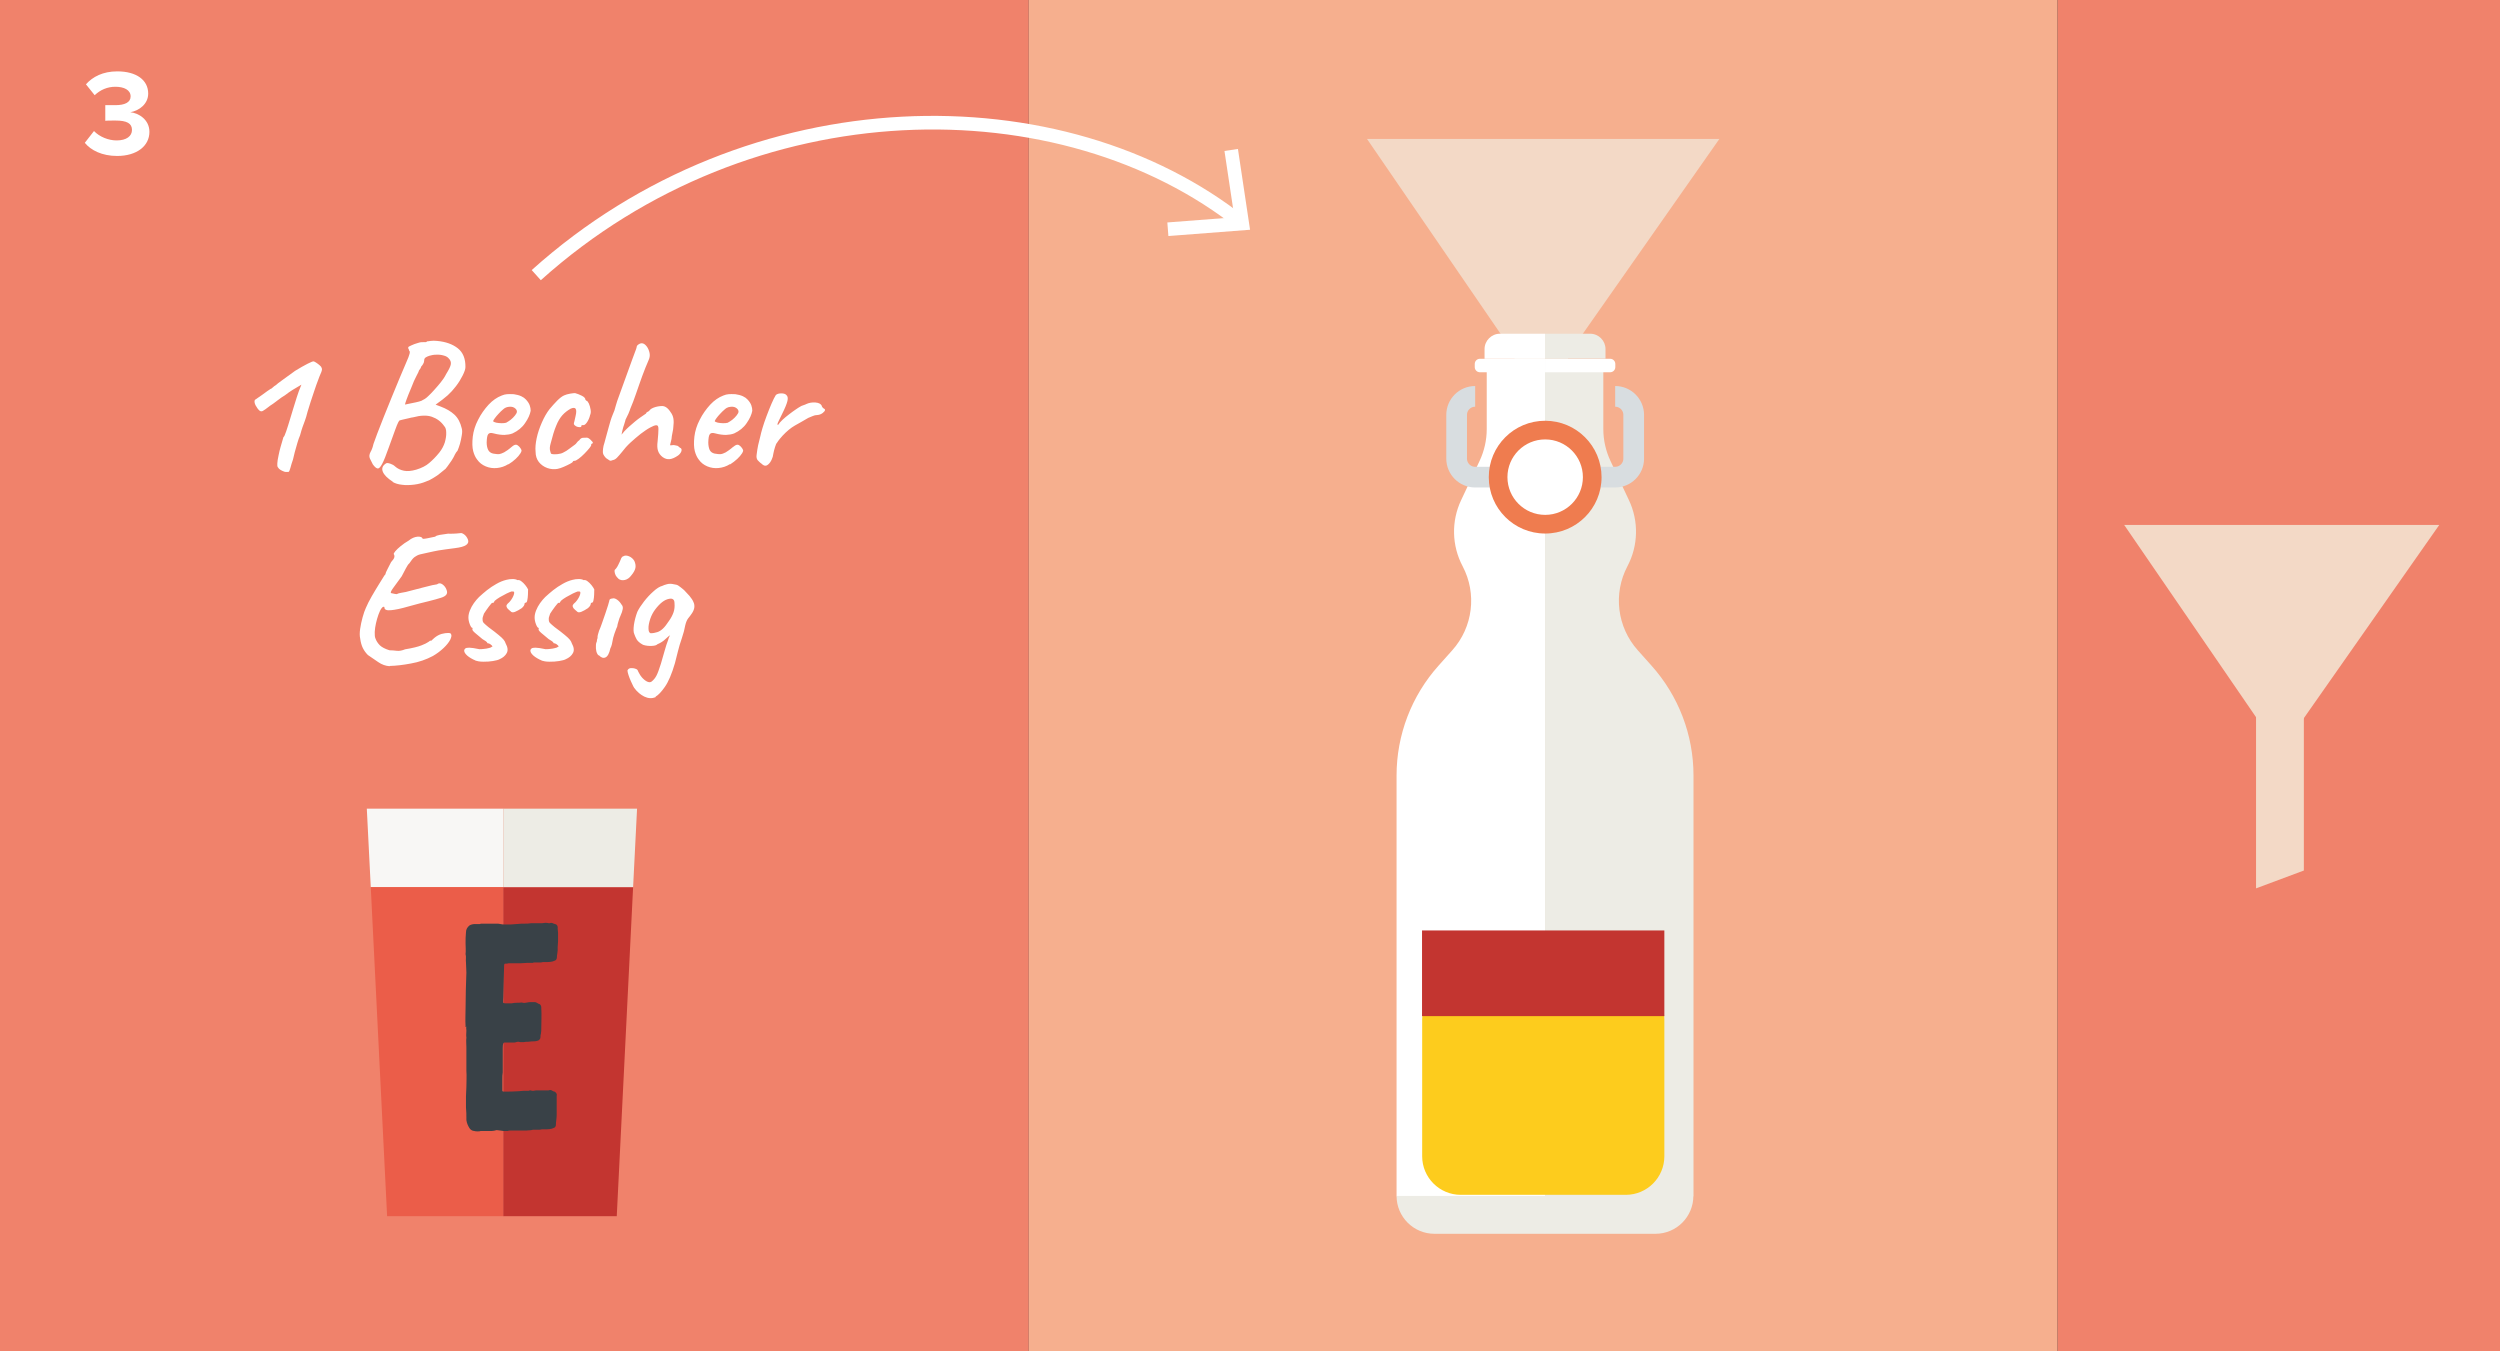
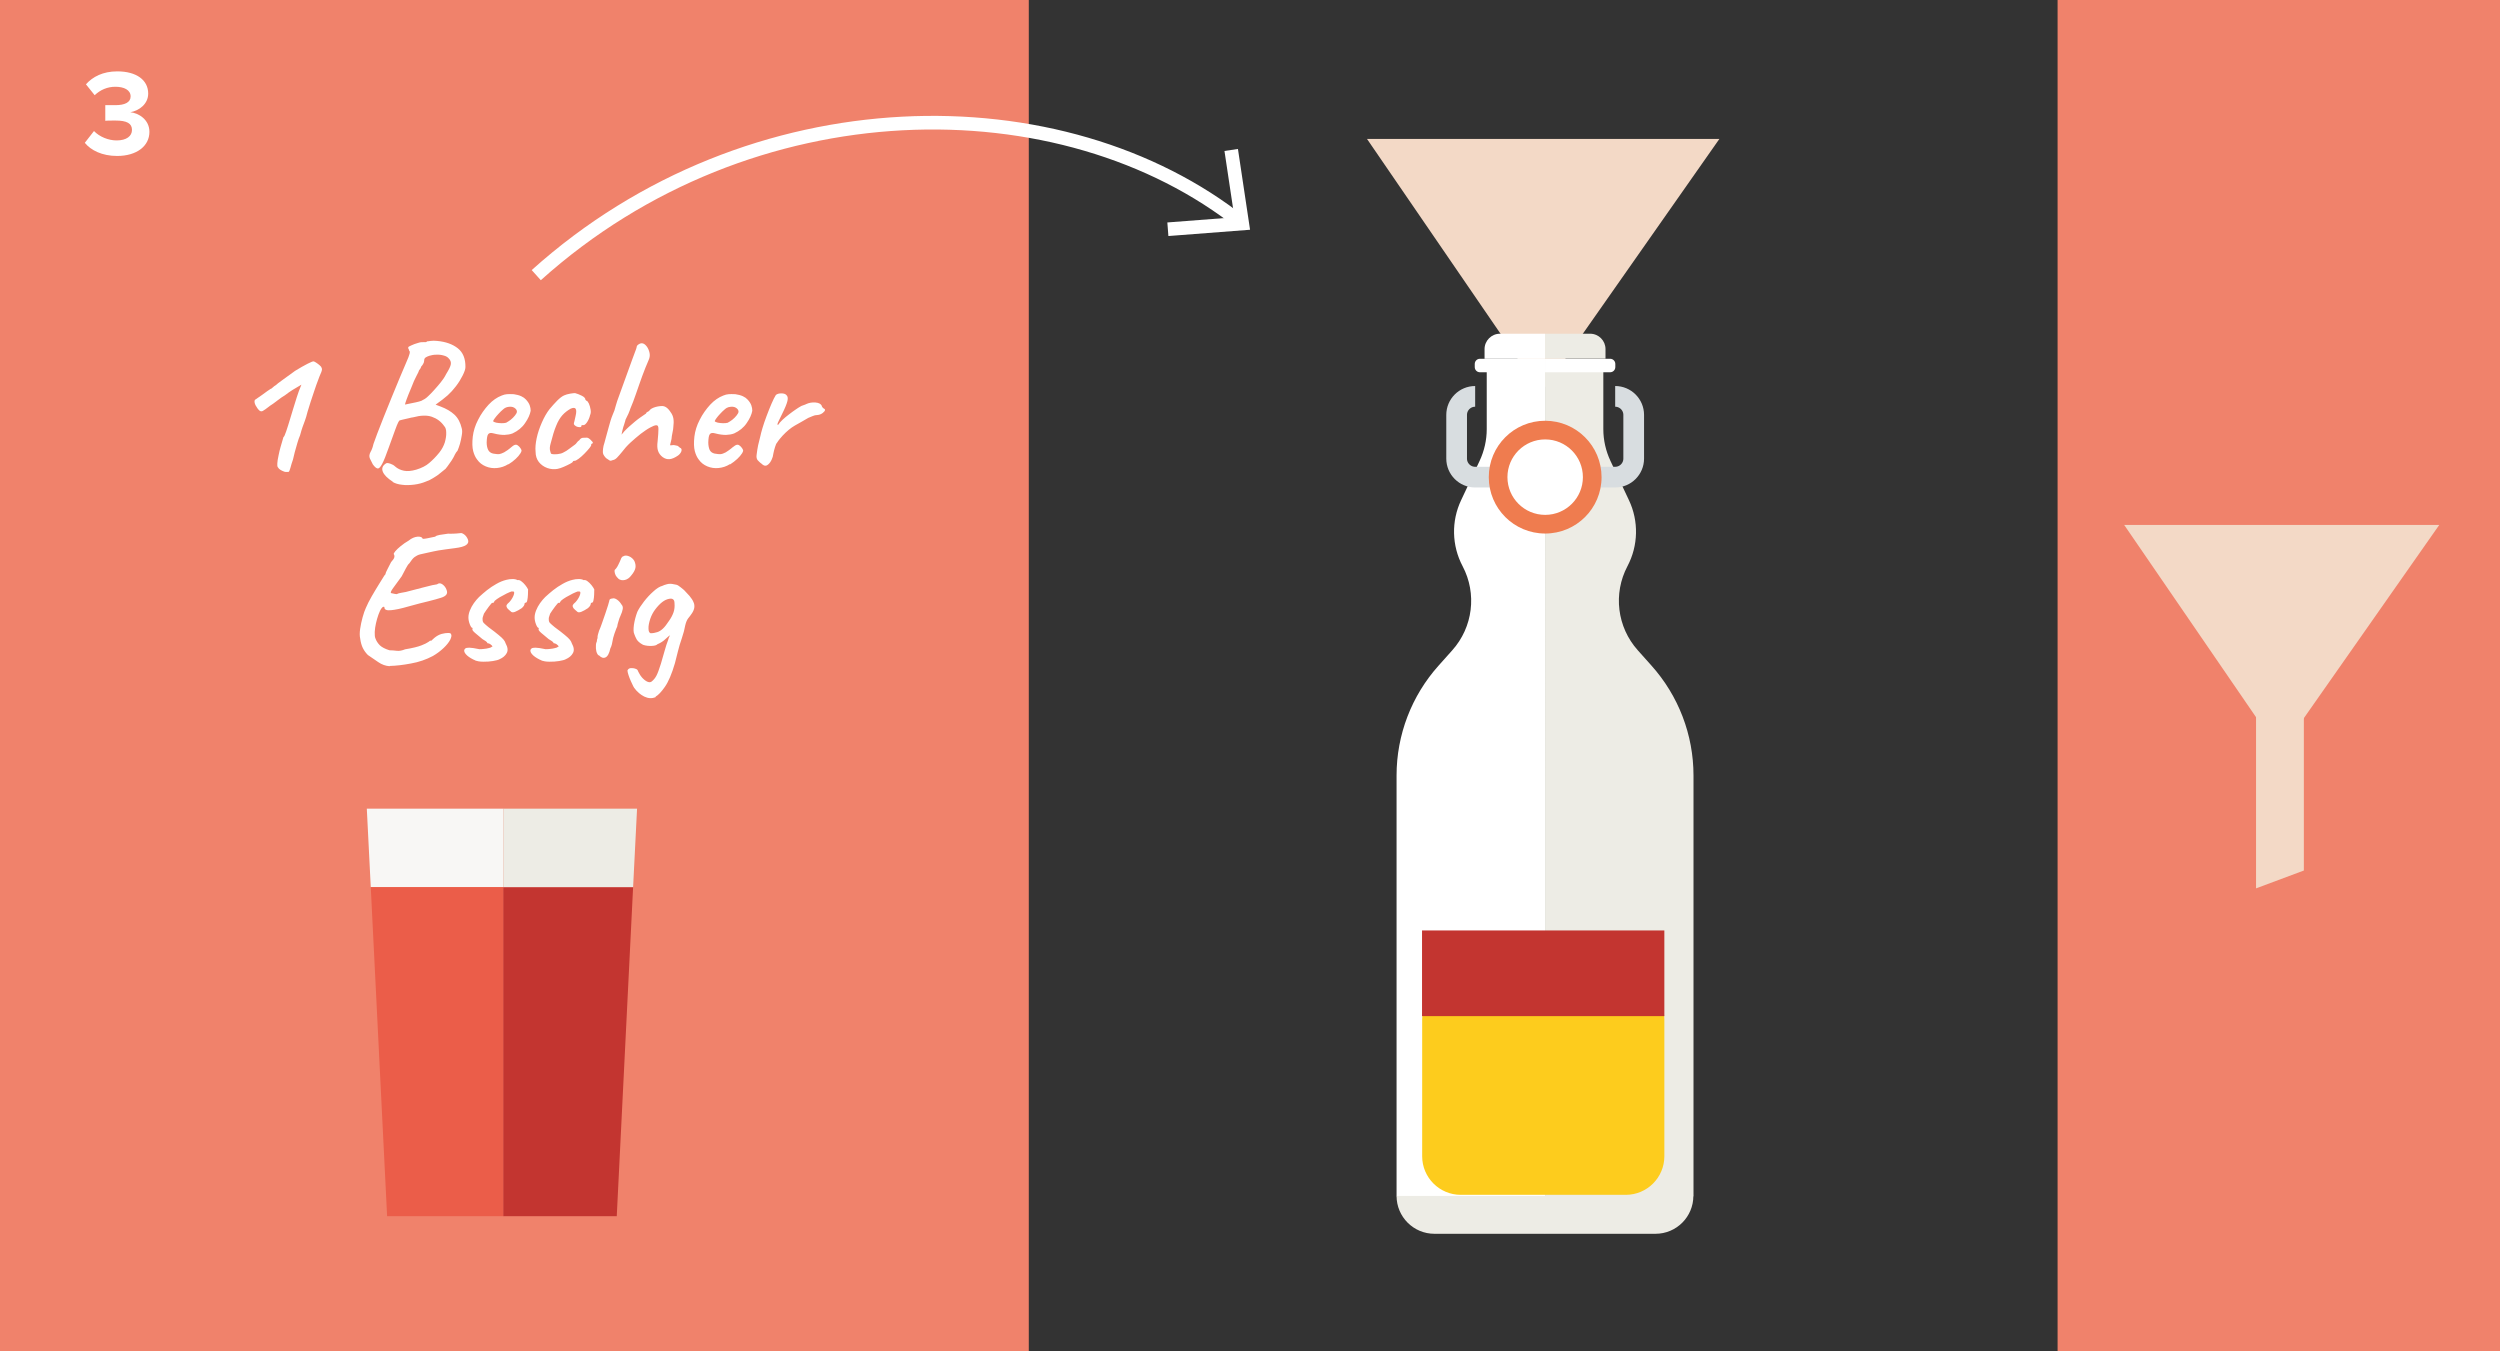
<svg xmlns="http://www.w3.org/2000/svg" id="Ebene_1" viewBox="0 0 183.54 99.21">
  <rect x="0" y="0" width="183.54" height="99.21" fill="#333333" stroke="none" />
  <defs>
    <style> .cls-1 { fill: #c33530; } .cls-2 { fill: #fff; } .cls-3 { fill: #a5cdee; } .cls-4 { fill: #fdcc1d; } .cls-5 { fill: #f0826b; } .cls-6 { fill: #f6af8e; } .cls-7 { fill: #394147; } .cls-8 { stroke: #d8dde0; stroke-miterlimit: 10; stroke-width: 1.52px; } .cls-8, .cls-9 { fill: none; } .cls-10 { fill: #eb5d49; } .cls-11 { fill: #f8f7f5; } .cls-12 { fill: #edece5; } .cls-9 { stroke: #fff; } .cls-13 { fill: #f3d9c6; } .cls-14 { fill: #ef7c4f; } </style>
  </defs>
  <rect class="cls-5" x="0" width="75.53" height="99.21" />
-   <rect class="cls-6" x="75.53" width="75.53" height="99.21" />
  <rect class="cls-5" x="151.06" width="32.48" height="99.21" />
  <path class="cls-2" d="M6.23,10.48l.67-.86c.41.43,1.07.69,1.66.69.73,0,1.13-.32,1.13-.77,0-.48-.37-.69-1.21-.69-.25,0-.66,0-.75.02v-1.15c.11,0,.52,0,.75,0,.67,0,1.11-.2,1.11-.64,0-.48-.49-.71-1.12-.71-.58,0-1.1.22-1.52.62l-.64-.8c.49-.55,1.24-.95,2.3-.95,1.4,0,2.27.63,2.27,1.63,0,.76-.65,1.25-1.31,1.37.61.06,1.4.54,1.4,1.44,0,1.04-.93,1.77-2.37,1.77-1.11,0-1.93-.42-2.37-.96Z" />
  <path class="cls-9" d="M39.37,20.2c15.74-14.14,38.64-14.29,51.83-3.78" />
  <polyline class="cls-9" points="85.74 16.83 91.2 16.41 90.39 11.01" />
  <polygon class="cls-13" points="126.23 10.2 113.15 28.86 100.36 10.2 126.23 10.2" />
-   <polygon class="cls-13" points="115.12 38.58 111.19 40.04 111.19 18.92 115.12 18.92 115.12 38.58" />
  <path class="cls-2" d="M113.43,26.34h-4.44v-.71c0-.62.51-1.13,1.13-1.13h3.31v1.83Z" />
  <path class="cls-2" d="M109.15,26.6v4.91c0,.8-.18,1.59-.52,2.32l-1.36,2.89c-.73,1.54-.69,3.34.11,4.85,1.06,2.01.76,4.47-.76,6.17l-1,1.12c-1.99,2.22-3.09,5.09-3.09,8.07v30.89h10.9V26.6h-4.28Z" />
  <path class="cls-12" d="M117.71,26.6v4.91c0,.8.18,1.59.52,2.32l1.36,2.89c.73,1.54.69,3.34-.11,4.85-1.06,2.01-.76,4.47.76,6.17l1,1.12c1.99,2.22,3.09,5.09,3.09,8.07v30.89h-10.9V26.6h4.28Z" />
  <path class="cls-12" d="M113.43,90.58h-8.12c-1.54,0-2.78-1.25-2.78-2.78h10.9v2.78Z" />
  <path class="cls-12" d="M113.43,90.58h8.11c1.54,0,2.78-1.25,2.78-2.78h-10.9v2.78Z" />
  <path class="cls-2" d="M108.65,26.34h4.78v.99h-4.78c-.21,0-.38-.17-.38-.38v-.23c0-.21.17-.38.38-.38" />
  <path class="cls-2" d="M113.43,26.34h4.78c.21,0,.38.17.38.38v.23c0,.21-.17.38-.38.38h-4.78v-.99Z" />
  <path class="cls-12" d="M117.87,26.34v-.71c0-.62-.5-1.13-1.13-1.13h-3.31v1.83h4.44Z" />
  <path class="cls-8" d="M118.58,29.1h0c.75,0,1.36.61,1.36,1.36v3.21c0,.75-.61,1.36-1.36,1.36h-5.13M108.3,29.1h0c-.75,0-1.36.61-1.36,1.36v3.21c0,.75.61,1.36,1.36,1.36h5.13" />
  <path class="cls-14" d="M117.58,35.03c0-2.28-1.85-4.14-4.14-4.14s-4.14,1.85-4.14,4.14,1.85,4.14,4.14,4.14,4.14-1.85,4.14-4.14" />
  <path class="cls-2" d="M116.21,35.03c0-1.53-1.24-2.77-2.77-2.77s-2.77,1.24-2.77,2.77,1.24,2.77,2.77,2.77,2.77-1.24,2.77-2.77" />
  <path class="cls-4" d="M107.24,72h12.12c1.56,0,2.83,1.27,2.83,2.83v10.06c0,1.56-1.27,2.83-2.83,2.83h-12.12c-1.56,0-2.83-1.27-2.83-2.83v-10.06c0-1.56,1.27-2.84,2.84-2.84Z" />
  <rect class="cls-1" x="104.4" y="68.31" width="17.79" height="6.29" />
  <polygon class="cls-13" points="179.08 38.54 167.39 55.22 155.95 38.54 179.08 38.54" />
  <polygon class="cls-13" points="169.14 63.91 165.63 65.22 165.63 46.34 169.14 46.34 169.14 63.91" />
  <path class="cls-2" d="M21.18,34.64s-.09.02-.18.01c-.09,0-.18-.04-.27-.08-.09-.04-.17-.09-.24-.15-.04-.04-.07-.08-.1-.13-.03-.05-.04-.14-.03-.27,0-.13.04-.34.1-.63.04-.19.08-.38.14-.58.06-.2.13-.44.21-.72.05-.02.11-.16.2-.42.09-.26.19-.58.3-.95.04-.13.1-.35.2-.66.09-.31.19-.61.28-.9.08-.27.2-.58.34-.92-.24.14-.46.27-.64.38-.19.12-.38.25-.57.4-.16.09-.34.22-.55.38-.21.16-.39.3-.56.4-.25.2-.42.32-.5.36-.08.05-.16.05-.24,0-.12-.1-.22-.24-.31-.41-.08-.17-.1-.31-.04-.4.02,0,.08-.05.18-.12.1-.07.22-.15.36-.25.14-.1.26-.19.37-.27.11-.08.19-.13.24-.16.03,0,.08-.03.15-.1.07-.07.15-.13.24-.18.05-.06.21-.18.49-.38.28-.2.58-.42.91-.66.35-.21.65-.39.91-.52.26-.13.41-.19.45-.18.03,0,.09.03.17.08.09.06.18.12.27.2.09.07.14.14.15.2.06.07.03.21-.08.45-.04.08-.1.24-.18.46-.08.22-.18.47-.27.76-.1.28-.19.56-.28.84-.09.28-.16.51-.22.71-.07.29-.14.51-.2.67-.06.16-.12.31-.17.46-.05.14-.11.34-.18.6-.07.15-.13.34-.2.57-.07.23-.13.45-.19.67-.06.22-.1.4-.13.54-.07.21-.14.4-.18.58-.05.18-.09.29-.14.33Z" />
  <path class="cls-2" d="M28.84,35.37c-.4-.26-.65-.51-.74-.75-.09-.24-.01-.44.24-.6.06-.04.16-.03.31.02.15.05.27.12.35.2.19.17.41.27.66.32s.55.02.9-.08c.39-.12.71-.28.94-.48.24-.2.49-.45.75-.77.2-.25.33-.51.41-.76.07-.26.11-.49.1-.71,0-.22-.05-.38-.15-.48-.23-.33-.53-.55-.9-.68-.37-.13-.83-.11-1.39.04-.07,0-.16.03-.29.06-.13.03-.25.05-.35.08-.1.02-.16.04-.17.04-.07.02-.12.03-.15.04-.04,0-.08.06-.13.16-.05.1-.13.29-.23.57-.1.28-.26.7-.46,1.27-.2.57-.36.97-.49,1.21-.13.24-.24.35-.34.32-.1-.02-.21-.12-.34-.3-.07-.13-.14-.27-.21-.42-.07-.15-.05-.31.04-.48.05-.08.08-.16.11-.23.03-.07.07-.19.11-.37.05-.14.14-.39.27-.74.14-.35.3-.76.48-1.23.19-.47.38-.96.59-1.46.21-.5.4-.98.59-1.43.19-.45.35-.83.48-1.13.13-.29.21-.5.24-.63.03-.13.02-.2-.03-.21,0-.05-.01-.09-.04-.13-.03-.04-.04-.08-.03-.12,0-.04.07-.09.22-.15.15-.07.31-.13.49-.18.18-.06.31-.07.39-.06.05,0,.1,0,.17,0,.07,0,.1-.03.1-.06.03,0,.12,0,.27-.03.15-.02.31-.02.49,0,.63.06,1.13.24,1.51.54.38.3.57.76.56,1.38,0,.16-.08.37-.21.63-.13.26-.29.52-.49.78-.2.26-.4.48-.6.66-.12.1-.25.21-.39.32-.14.11-.3.23-.5.37.15.06.27.1.35.13.43.16.77.36,1.03.6.26.24.44.58.54,1.01.04.14.04.31,0,.52-.03.21-.08.41-.13.61-.06.2-.12.37-.18.51-.07.07-.14.17-.21.31,0,.02-.04.09-.11.22-.07.13-.16.26-.27.41-.1.15-.2.28-.29.39-.09.07-.22.17-.37.3s-.32.25-.51.36c-.19.12-.37.21-.55.27-.26.11-.55.19-.87.23-.32.04-.62.05-.9.01-.28-.03-.5-.1-.67-.2ZM29.74,29.7c.33-.07.59-.12.78-.16.19-.04.33-.08.43-.12.05-.03.11-.07.2-.11.09-.05.18-.12.27-.21.13-.12.28-.27.44-.45.16-.18.33-.37.49-.57.16-.2.3-.4.4-.61.21-.34.33-.58.35-.74.02-.15-.03-.29-.15-.41-.08-.1-.21-.18-.38-.22-.17-.05-.35-.07-.53-.06-.19,0-.36.03-.52.08-.12.04-.21.08-.28.13-.07.05-.1.13-.1.23,0,.08-.03.17-.08.25-.05.08-.1.15-.15.2,0,.07-.06.15-.15.27,0,.04-.06.17-.18.39-.12.22-.25.51-.38.86-.17.4-.29.7-.36.9-.07.2-.11.32-.11.37ZM37.31,34.08c-.25.16-.53.25-.82.28-.29.03-.57-.01-.83-.12-.26-.11-.47-.27-.63-.5-.12-.15-.22-.36-.29-.62-.07-.27-.08-.62-.03-1.07.05-.4.17-.81.39-1.23.21-.42.47-.78.77-1.11.3-.32.62-.54.96-.67.14-.06.27-.09.39-.1.12-.01.29-.01.5,0,.21.03.4.08.55.15.15.07.26.15.34.24.14.15.23.29.28.43.05.14.07.27.07.4-.05.27-.18.57-.41.9-.22.33-.53.58-.92.76-.18.07-.38.1-.6.11-.22,0-.49-.03-.78-.11-.21-.06-.34-.04-.41.06-.07.09-.1.29-.11.6,0,.22.04.41.11.55.07.14.19.23.36.27.21.04.36.05.45.04s.22-.06.36-.13c.1-.07.18-.12.25-.16.06-.04.12-.09.17-.13.05-.05.11-.09.17-.14.06-.05.11-.08.15-.1.04-.02.09-.03.13-.03.08,0,.16.06.24.14.07.08.13.16.15.22.04.05.02.14-.06.27-.08.13-.2.27-.35.41-.15.14-.33.28-.53.4ZM37.18,31.02c.08-.04.19-.11.31-.2.12-.1.23-.2.32-.32.09-.11.14-.21.14-.28,0-.11-.07-.21-.2-.29-.13-.08-.31-.09-.53-.04-.08.02-.18.07-.29.17-.11.09-.22.2-.33.32-.11.12-.2.22-.27.32-.07.1-.12.17-.13.22.04.05.11.08.23.11.12.02.25.04.39.04s.26-.01.36-.04ZM40.96,34.42c-.27.05-.53.03-.78-.06s-.46-.24-.62-.44c-.16-.21-.24-.46-.24-.76-.03-.28,0-.61.08-.99.08-.38.21-.76.38-1.15.17-.39.36-.72.57-.99.19-.22.37-.43.56-.62.19-.19.35-.31.5-.38.13-.06.28-.1.45-.13.17-.03.29-.04.36-.04.15.04.31.1.49.19.18.09.27.19.27.3l.07.07c.06,0,.11.07.18.2.06.13.1.28.13.45s.01.3-.04.41c-.04.18-.11.34-.21.5-.1.15-.19.23-.27.23-.04,0-.07,0-.11,0-.03,0-.05.03-.05.08s-.04.07-.13.07-.17-.02-.25-.06c-.08-.04-.14-.1-.17-.17,0-.05.01-.11.04-.2.02-.09.05-.22.09-.4.06-.26.06-.43,0-.52-.05-.08-.17-.09-.36-.01-.23.13-.44.29-.61.48-.17.19-.33.45-.46.78-.14.33-.27.77-.41,1.32-.06.21-.07.39-.03.52.03.14.06.21.09.22.13.04.28.04.46.02.18-.02.32-.06.42-.12.15-.07.29-.16.43-.27.14-.1.28-.21.42-.31.05-.03.09-.08.14-.15.05-.07.11-.13.18-.17.07-.11.16-.17.26-.18.1,0,.2-.01.32-.01.07.02.15.06.22.13.07.07.13.13.17.18.04.06.03.1-.03.13-.04,0-.06.02-.07.07.02.05-.02.13-.12.25-.1.12-.22.26-.37.41-.15.15-.29.28-.43.38-.14.1-.23.15-.29.15-.09,0-.14.03-.14.08,0,.02-.07.07-.2.14-.14.07-.29.15-.46.22-.17.07-.32.13-.45.15ZM44.91,33.83c-.07,0-.14,0-.21-.06-.07-.05-.14-.09-.21-.14-.09-.1-.16-.19-.19-.26-.03-.07-.05-.15-.04-.25,0-.1.02-.23.05-.39.05-.15.1-.35.17-.61.07-.26.14-.52.22-.8.03-.12.07-.26.12-.42.05-.16.1-.31.16-.45.06-.14.1-.25.13-.32.07-.24.13-.47.2-.68.07-.21.16-.45.26-.72.1-.27.23-.62.38-1.05.21-.56.36-.98.46-1.27.1-.28.18-.49.23-.62.05-.13.09-.23.1-.3,0-.07.04-.14.13-.2.08-.06.16-.09.24-.09.13,0,.25.08.36.22.11.14.18.31.22.5.04.19,0,.37-.08.54-.15.34-.3.72-.46,1.15s-.3.86-.45,1.28c-.14.42-.29.8-.43,1.13,0,.04-.04.11-.08.22-.04.11-.08.2-.12.27-.04.07-.09.18-.15.31,0,.05-.03.12-.06.22-.03.1-.06.21-.1.31-.02.07-.04.15-.07.27s-.05.21-.06.29c.05-.07.12-.15.22-.26.1-.11.22-.22.35-.34.15-.13.29-.25.43-.37.14-.12.27-.21.38-.29.1-.07.24-.17.42-.29,0-.04.03-.07.06-.09.03-.02.06-.04.08-.05.03,0,.06-.03.09-.06.03-.03.06-.06.09-.1.06-.05.13-.09.23-.13.1-.04.21-.07.32-.09.12-.02.22-.03.31-.03.11,0,.22.04.32.11.1.07.21.19.31.35.1.13.17.29.2.47.03.18.02.4-.01.65,0,.07-.02.2-.06.38-.04.18-.06.33-.07.46l-.11.46h.14c.09-.03.23-.01.41.04.05.03.09.06.13.1.04.04.07.06.11.07.07.06.08.14.03.27-.06.12-.14.21-.24.28-.22.15-.42.24-.6.26-.18.02-.35-.03-.52-.15-.17-.13-.28-.28-.34-.46-.06-.18-.07-.41-.03-.7.04-.41.06-.71.06-.9,0-.19-.04-.28-.15-.28s-.26.06-.46.17c-.21.11-.43.27-.69.46-.25.2-.5.41-.75.64-.25.23-.46.47-.64.71-.11.14-.23.27-.35.4-.12.13-.26.19-.42.2ZM53.58,34.08c-.25.16-.53.25-.82.28-.29.03-.57-.01-.83-.12-.26-.11-.47-.27-.63-.5-.12-.15-.22-.36-.29-.62-.07-.27-.08-.62-.03-1.07.05-.4.17-.81.39-1.23.21-.42.47-.78.77-1.11.3-.32.62-.54.96-.67.14-.06.27-.09.39-.1.12-.01.29-.01.5,0,.21.03.4.08.55.15.15.07.26.15.34.24.14.15.23.29.28.43.05.14.07.27.07.4-.05.27-.18.57-.41.9-.22.33-.53.58-.92.76-.18.07-.38.1-.6.11-.22,0-.49-.03-.78-.11-.21-.06-.34-.04-.41.06-.07.09-.1.29-.11.6,0,.22.04.41.1.55.07.14.19.23.36.27.21.04.36.05.46.04.1-.01.22-.06.36-.13.1-.07.18-.12.24-.16.06-.04.12-.09.17-.13.05-.05.11-.09.18-.14.06-.05.11-.08.15-.1.04-.02.09-.03.13-.03.08,0,.16.06.24.14.07.08.13.16.15.22.04.05.02.14-.06.27-.08.13-.2.27-.35.41-.15.14-.33.28-.52.4ZM53.45,31.02c.08-.04.19-.11.31-.2.12-.1.23-.2.32-.32.09-.11.14-.21.14-.28,0-.11-.07-.21-.2-.29-.13-.08-.31-.09-.53-.04-.08.02-.18.07-.29.17-.11.09-.22.2-.33.32-.11.12-.2.22-.27.32-.07.1-.12.17-.13.22.04.05.11.08.23.11.12.02.25.04.39.04s.26-.01.36-.04ZM55.86,34.01c-.08-.07-.16-.14-.24-.23-.07-.09-.1-.23-.07-.41.03-.26.07-.49.11-.69.05-.2.1-.43.17-.69.02-.11.07-.3.15-.57.08-.27.18-.56.3-.88.12-.32.24-.62.36-.9.12-.28.23-.5.32-.64.09-.08.23-.12.4-.12.17,0,.3.04.37.12.1.08.13.23.08.44-.05.21-.18.53-.4.97-.07.16-.14.3-.21.43-.07.13-.1.22-.12.28-.01.06,0,.08.06.06.06-.1.16-.22.31-.36.15-.14.31-.27.48-.4.17-.13.33-.25.48-.35.15-.1.25-.17.31-.2.07-.05.16-.09.26-.12.1-.03.17-.06.2-.08.21-.1.45-.14.69-.12.25.02.4.11.46.24,0,.07.07.15.17.22.04,0,.06.03.07.08,0,.07-.06.14-.17.23-.12.09-.25.14-.4.15-.12,0-.23.03-.32.07-.09.04-.21.08-.34.14-.35.21-.68.39-.98.56-.3.17-.6.42-.9.74-.07.07-.13.15-.2.23-.07.08-.14.18-.22.3-.05.05-.09.15-.14.31-.05.16-.09.31-.12.46-.03.14-.05.23-.05.26-.06.18-.12.31-.18.39-.11.15-.22.24-.32.26-.1.02-.22-.04-.37-.19Z" />
  <path class="cls-2" d="M28.6,48.91c-.29-.02-.57-.12-.83-.3-.27-.18-.52-.36-.76-.52-.16-.16-.28-.33-.37-.51-.09-.18-.16-.42-.2-.72-.04-.18-.04-.41,0-.69.04-.28.1-.56.18-.85.08-.29.16-.52.24-.69.11-.26.25-.54.43-.85.17-.3.35-.59.52-.87.17-.28.31-.5.41-.66.07-.07.09-.1.08-.11,0-.05.05-.17.15-.36.1-.19.18-.36.26-.51.14-.15.22-.27.24-.36.02-.09,0-.17-.04-.22-.02-.04.02-.11.11-.22.09-.11.23-.24.4-.38.17-.14.37-.28.58-.4.22-.18.44-.27.65-.29.21-.01.33.03.37.13,0,.03.05.04.16.02.11-.01.23-.04.38-.07.14-.03.27-.06.39-.08.05-.06.16-.1.33-.13.17-.03.38-.06.61-.09.12,0,.25.01.39,0,.14,0,.31-.02.52-.04.07-.02.15.01.27.09.11.08.21.2.28.37.07.17.02.31-.13.41-.15.11-.42.18-.81.23-.28.04-.51.07-.68.09-.17.02-.35.05-.54.08-.19.03-.44.09-.77.16-.23.05-.43.09-.58.13-.15.04-.29.11-.41.2-.12.09-.24.25-.38.46-.07.05-.15.17-.25.36-.1.2-.21.39-.31.59-.26.36-.47.65-.62.85-.15.21-.21.33-.17.38.24.06.38.08.42.08.09-.05.21-.08.34-.1.14-.02.24-.04.33-.06.58-.15,1.01-.26,1.31-.34.29-.07.51-.13.64-.16.14-.03.25-.05.34-.06.13-.1.26-.1.4,0,.14.1.23.22.29.37.07.16.07.28,0,.38-.06.09-.2.18-.41.24-.21.07-.51.15-.9.25-.39.09-.89.22-1.5.39-.51.15-.94.24-1.27.27-.33.03-.49-.05-.47-.24-.07-.04-.14,0-.22.11-.08.11-.15.27-.22.46-.07.2-.13.41-.18.63-.05.22-.08.43-.09.63,0,.2,0,.35.04.45.07.21.19.39.34.54.15.14.38.26.7.36.19,0,.37.02.55.04.18.02.38-.02.6-.11.55-.09.95-.19,1.2-.29.25-.1.39-.17.44-.21.07-.04.12-.07.15-.1.02-.03.06-.04.11-.04-.03.05-.02.05.03,0,.05-.04.12-.11.22-.2.17-.14.35-.24.53-.29.19-.05.35-.07.48-.07.13,0,.2.03.21.08.06.09.03.23-.06.42-.1.19-.26.39-.48.6-.22.21-.48.41-.79.59-.49.26-1.03.45-1.61.55-.58.11-1.1.17-1.55.18ZM34.93,48.5c-.27-.11-.48-.24-.63-.37-.15-.14-.22-.25-.22-.36,0-.07.03-.12.08-.16s.14-.06.29-.06c.15,0,.4.04.74.11.1,0,.22,0,.34-.02.13-.01.24-.03.35-.06.11-.02.18-.05.22-.09.05,0,.06-.03.04-.06-.02-.03-.05-.07-.1-.1-.04-.04-.08-.07-.13-.08-.05-.02-.09-.03-.13-.03,0-.05-.05-.1-.12-.15-.07-.05-.15-.1-.24-.15-.21-.17-.39-.32-.55-.46-.16-.14-.22-.23-.18-.29v-.07c-.07,0-.13-.09-.2-.27-.07-.18-.1-.35-.1-.5,0-.17.04-.34.11-.52.07-.18.17-.36.29-.53.12-.17.25-.32.38-.45.17-.16.36-.32.58-.5.22-.17.45-.33.69-.46.24-.14.49-.24.73-.3.15-.04.3-.06.46-.06s.28.03.36.08c.08-.02.18,0,.28.08.1.07.2.17.29.28.09.11.16.22.21.32,0,.11,0,.24-.01.4,0,.15-.03.29-.05.41-.02.12-.07.17-.13.17-.05,0-.07.04-.07.08,0,.09-.07.2-.21.32-.18.12-.34.21-.49.27-.15.06-.26.04-.32-.04-.05-.04-.09-.07-.13-.11-.04-.03-.07-.07-.11-.11-.05-.07-.07-.14-.07-.18,0-.04.03-.09.08-.15.1-.08.19-.18.26-.28.07-.1.13-.2.17-.3s.06-.17.06-.22c0-.06-.01-.09-.04-.1-.02,0-.07-.01-.15-.01-.07.02-.19.07-.36.15-.16.08-.33.17-.5.27-.17.1-.29.19-.38.27-.04.07-.06.11-.08.13-.01.02-.04.03-.08.03,0-.04-.03-.03-.08.03-.05.06-.11.13-.18.22-.07.09-.14.19-.21.29-.07.1-.12.18-.16.24-.02.07-.04.14-.07.21-.03.07-.04.15-.03.22,0,.1.02.19.09.26s.18.17.34.3c.33.24.58.44.75.58.17.14.3.26.37.35.07.09.12.18.14.26.16.29.19.53.08.72-.1.19-.28.34-.53.45-.09.05-.25.09-.48.13-.22.04-.46.05-.71.05-.25,0-.45-.04-.61-.09ZM39.79,48.5c-.27-.11-.48-.24-.63-.37-.15-.14-.22-.25-.22-.36,0-.07.03-.12.08-.16s.14-.06.29-.06c.15,0,.4.04.74.11.1,0,.22,0,.34-.02.13-.01.24-.03.35-.06.11-.02.18-.05.22-.09.05,0,.06-.03.04-.06-.02-.03-.05-.07-.1-.1-.04-.04-.08-.07-.13-.08-.05-.02-.09-.03-.13-.03,0-.05-.05-.1-.12-.15-.07-.05-.15-.1-.24-.15-.21-.17-.39-.32-.55-.46-.16-.14-.22-.23-.18-.29v-.07c-.07,0-.13-.09-.2-.27-.07-.18-.1-.35-.1-.5,0-.17.04-.34.11-.52.07-.18.17-.36.29-.53.12-.17.25-.32.38-.45.17-.16.36-.32.58-.5.22-.17.45-.33.69-.46.24-.14.49-.24.73-.3.15-.04.3-.06.46-.06s.28.03.36.08c.08-.02.18,0,.28.08.1.07.2.17.29.28.09.11.16.22.21.32,0,.11,0,.24-.01.4,0,.15-.03.29-.05.41-.02.12-.07.17-.13.17-.05,0-.07.04-.07.08,0,.09-.07.2-.21.32-.18.12-.34.21-.49.27-.15.06-.26.04-.32-.04-.05-.04-.09-.07-.13-.11-.04-.03-.07-.07-.11-.11-.05-.07-.07-.14-.07-.18,0-.04.03-.09.08-.15.1-.08.19-.18.26-.28.07-.1.13-.2.17-.3s.06-.17.06-.22c0-.06-.01-.09-.04-.1-.02,0-.07-.01-.15-.01-.07.02-.19.07-.36.15-.16.08-.33.17-.5.27-.17.1-.29.19-.38.27-.04.07-.06.11-.08.13-.01.02-.04.03-.08.03,0-.04-.03-.03-.08.03-.05.06-.11.13-.18.22-.07.09-.14.19-.21.29-.07.1-.12.18-.16.24-.02.07-.04.14-.07.21-.03.07-.04.15-.03.22,0,.1.02.19.09.26s.18.17.34.3c.33.24.58.44.75.58.17.14.3.26.37.35.07.09.12.18.14.26.16.29.19.53.08.72-.1.19-.28.34-.53.45-.09.05-.25.09-.48.13-.22.04-.46.05-.71.05-.25,0-.45-.04-.61-.09ZM43.94,48.12c-.07-.07-.13-.18-.16-.31-.03-.14-.04-.27-.03-.41,0-.14.03-.24.07-.32,0-.07.01-.13.03-.18.02-.04.03-.08.02-.12,0-.04,0-.1.03-.2.03-.09.06-.18.08-.27.07-.15.14-.34.22-.57.08-.23.16-.46.24-.69.08-.23.14-.44.2-.61.05-.17.08-.28.09-.32,0-.11.07-.17.22-.18.11-.04.23,0,.36.09s.24.22.33.37c.07.07.1.18.08.31-.02.13-.08.31-.18.53-.04.07-.08.19-.13.36-.05.16-.09.3-.1.41-.04.07-.08.18-.13.32-.05.14-.1.26-.13.39-.02.05-.04.13-.06.24-.02.11-.04.23-.07.35-.03.12-.07.22-.11.29-.08.38-.21.61-.37.67-.16.07-.32,0-.48-.17ZM45.4,42.48c-.08-.07-.15-.15-.2-.24-.05-.1-.07-.19-.08-.27,0-.08,0-.13.02-.14.08-.07.17-.19.25-.36.08-.16.15-.31.2-.44,0-.03.03-.07.06-.11.03-.05.07-.07.11-.08.11-.07.25-.07.42,0,.17.07.3.19.39.34.08.18.11.35.08.51-.03.16-.13.35-.3.55-.14.19-.3.3-.48.34-.18.04-.34.01-.47-.09ZM48.12,51.19c-.26.1-.53.09-.82-.05-.28-.14-.53-.35-.74-.64-.04-.06-.09-.15-.15-.29-.07-.14-.13-.28-.19-.43-.06-.15-.1-.29-.13-.4s-.03-.18,0-.2c.04-.07.11-.12.22-.13.11,0,.21,0,.32.04.11.03.17.08.19.13.03.07.06.14.11.22.04.08.09.16.14.22.05.07.1.12.13.15.13.13.25.21.36.25.11.04.19.03.26-.01.16-.12.28-.27.37-.44.09-.17.2-.46.33-.88.1-.35.2-.67.28-.97.08-.3.17-.56.25-.77.03-.11.06-.21.11-.29.04-.08.08-.14.12-.18h.08c-.21.13-.38.27-.52.41-.14.14-.34.27-.58.37-.06.07-.19.11-.41.12-.22.01-.43-.01-.64-.08-.13-.07-.23-.14-.31-.21-.07-.07-.14-.14-.18-.23-.05-.09-.1-.2-.15-.34-.07-.14-.07-.37-.03-.69.05-.32.13-.63.25-.95.11-.23.28-.49.49-.76.21-.27.44-.52.69-.74.24-.22.46-.36.66-.41.07-.04.19-.08.34-.12s.31-.04.48,0c.16.02.28.05.36.11.08.05.22.16.41.32.12.12.25.27.4.43.14.17.24.32.29.45.07.14.08.28.06.43-.03.15-.09.28-.18.41-.08.12-.17.24-.27.36-.09.12-.16.29-.21.5-.05.28-.13.6-.25.95-.12.35-.22.67-.29.97l-.22.87c-.23.79-.48,1.37-.74,1.74-.26.37-.48.6-.67.71ZM47.75,46.49c.19,0,.35-.03.5-.08.14-.04.28-.13.42-.26.14-.13.28-.32.44-.56.16-.22.27-.44.34-.64.07-.21.09-.42.07-.66,0-.15-.04-.25-.11-.29-.06-.05-.15-.06-.27-.04-.18.03-.35.11-.52.24-.17.13-.35.32-.53.56-.14.19-.26.41-.35.67-.09.28-.14.52-.13.71,0,.2.05.31.15.35Z" />
  <polygon class="cls-11" points="36.95 59.37 26.93 59.37 27.22 65.13 36.95 65.13 36.95 59.37" />
  <polygon class="cls-10" points="27.22 65.13 28.42 89.29 36.95 89.29 36.95 65.13 27.22 65.13" />
  <rect class="cls-3" x="43.74" y="62.25" width="5.78" height="0" transform="translate(-17.86 105.73) rotate(-87.15)" />
  <rect class="cls-3" x="45.88" y="65.12" width="0" height="24.19" />
  <polygon class="cls-1" points="36.95 65.13 36.95 89.29 45.28 89.29 46.48 65.13 36.95 65.13" />
  <polygon class="cls-12" points="46.48 65.13 46.77 59.37 36.95 59.37 36.95 65.13 46.48 65.13" />
-   <path class="cls-7" d="M34.15,75.39s.03-.03.03-.06c-.03-.45,0-.86,0-1.31,0-.86.03-1.76.06-2.62,0-.26-.03-.48-.03-.74-.03-.19.03-.42-.03-.61.03-.26,0-.54,0-.8s0-.54.03-.8c0-.22.1-.38.26-.51.1-.06.26-.1.38-.1h.38s.06-.03.1-.03h1.09c.1,0,.22,0,.32.03.1.03.22.03.32.03h.45c.29-.03.54-.03.8-.06h.22c.16,0,.29,0,.45-.03h.61c.16,0,.29,0,.45-.03.06,0,.16,0,.26.03h.06s.06-.03.1-.03c.06,0,.13.03.19.06.03,0,.06.03.1.03.16.03.22.19.19.32,0,.1.03.22.03.32v.61c0,.16-.03.32-.03.48.03.26-.06.51-.06.77-.03.1-.06.16-.16.19-.19.1-.45.1-.64.1h-.22s-.1.03-.16.03h-.42c-.06,0-.13,0-.16.03h-.42c-.29.03-.58.03-.86.03h-.51s-.1.03-.16.03c-.13-.03-.16.03-.16.13-.03.8-.03,1.57-.06,2.37,0,.13-.03.26,0,.38.06.03.13.03.19.03h.42c.26-.06.48-.03.74-.06.06,0,.1.03.16.03.16,0,.32-.06.48-.06h.35c.13.03.22.13.35.16.1.1.1.19.1.32.03.45,0,.89,0,1.38,0,.16,0,.32-.03.48-.03.06-.03.16-.03.22,0,.13-.06.19-.16.26-.1.03-.19.06-.29.06-.13,0-.26,0-.42.03-.13,0-.26,0-.38.03h-.06c-.13,0-.22,0-.32-.03-.13,0-.19.06-.32.06h-.7s-.03,0-.06.03c-.06.1-.06.26-.06.38v1.79c-.03.16-.03.32-.03.48v.86c.03.06.06.06.1.06.38,0,.74,0,1.12-.03.19-.03.38-.03.58-.03h.13s.06-.03.1-.03.1,0,.13.03h.13c.1-.03.22-.03.32-.03h.77s.1-.03.13-.03c.13,0,.22.13.35.13l.1.1c.03.06.06.13.03.19v1.41c0,.26-.06.51-.06.77-.03.1-.06.16-.16.19-.19.1-.45.1-.67.1h-.19c-.1.03-.19.03-.29.03h-.38c-.16.06-.32.03-.48.06h-1.18c-.06,0-.13,0-.16.03h-.35c-.13-.03-.29-.03-.45-.06h-.06c-.1.03-.22.06-.32.06h-.83c-.06.03-.16.03-.22.03-.1,0-.16,0-.26-.03-.13,0-.29-.1-.35-.22-.1-.16-.19-.35-.22-.58v-.1c0-.26,0-.54-.03-.83v-.8c0-.22.03-.48.03-.7,0-.42.03-.8,0-1.19v-1.73c0-.22-.03-.48,0-.71-.03-.16,0-.32,0-.51,0-.1-.03-.19,0-.29Z" />
</svg>